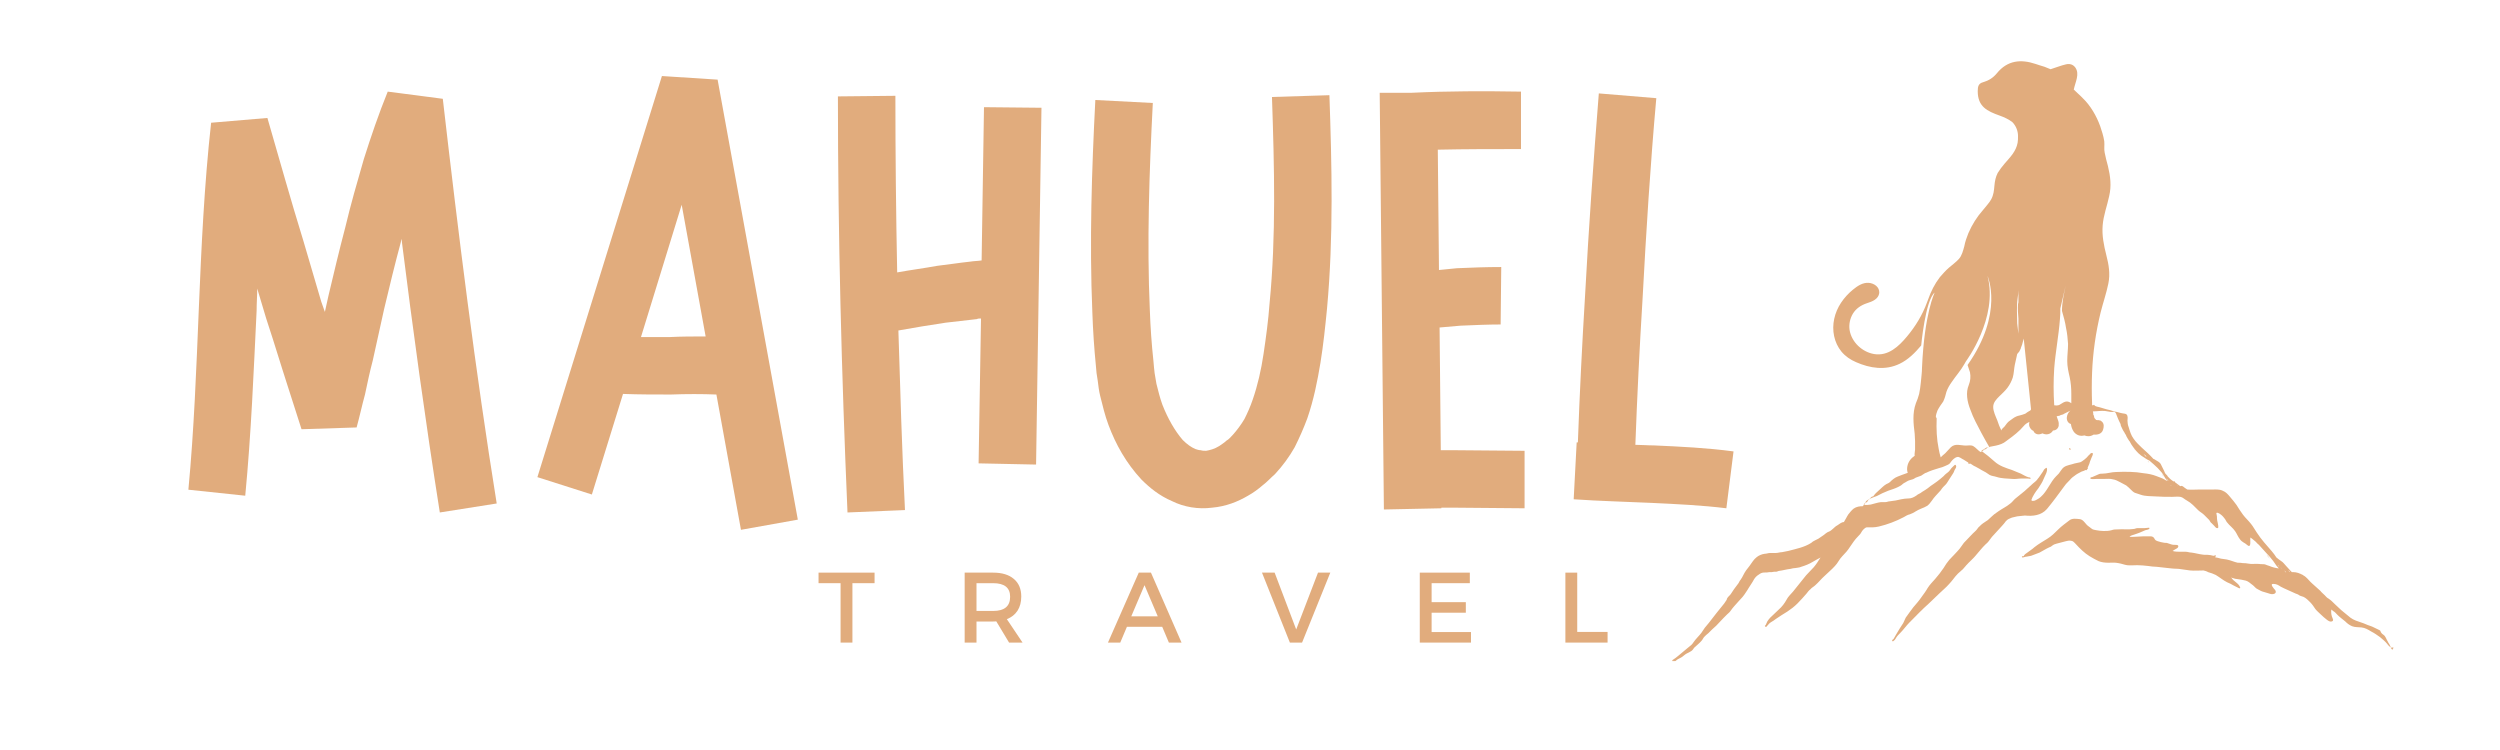
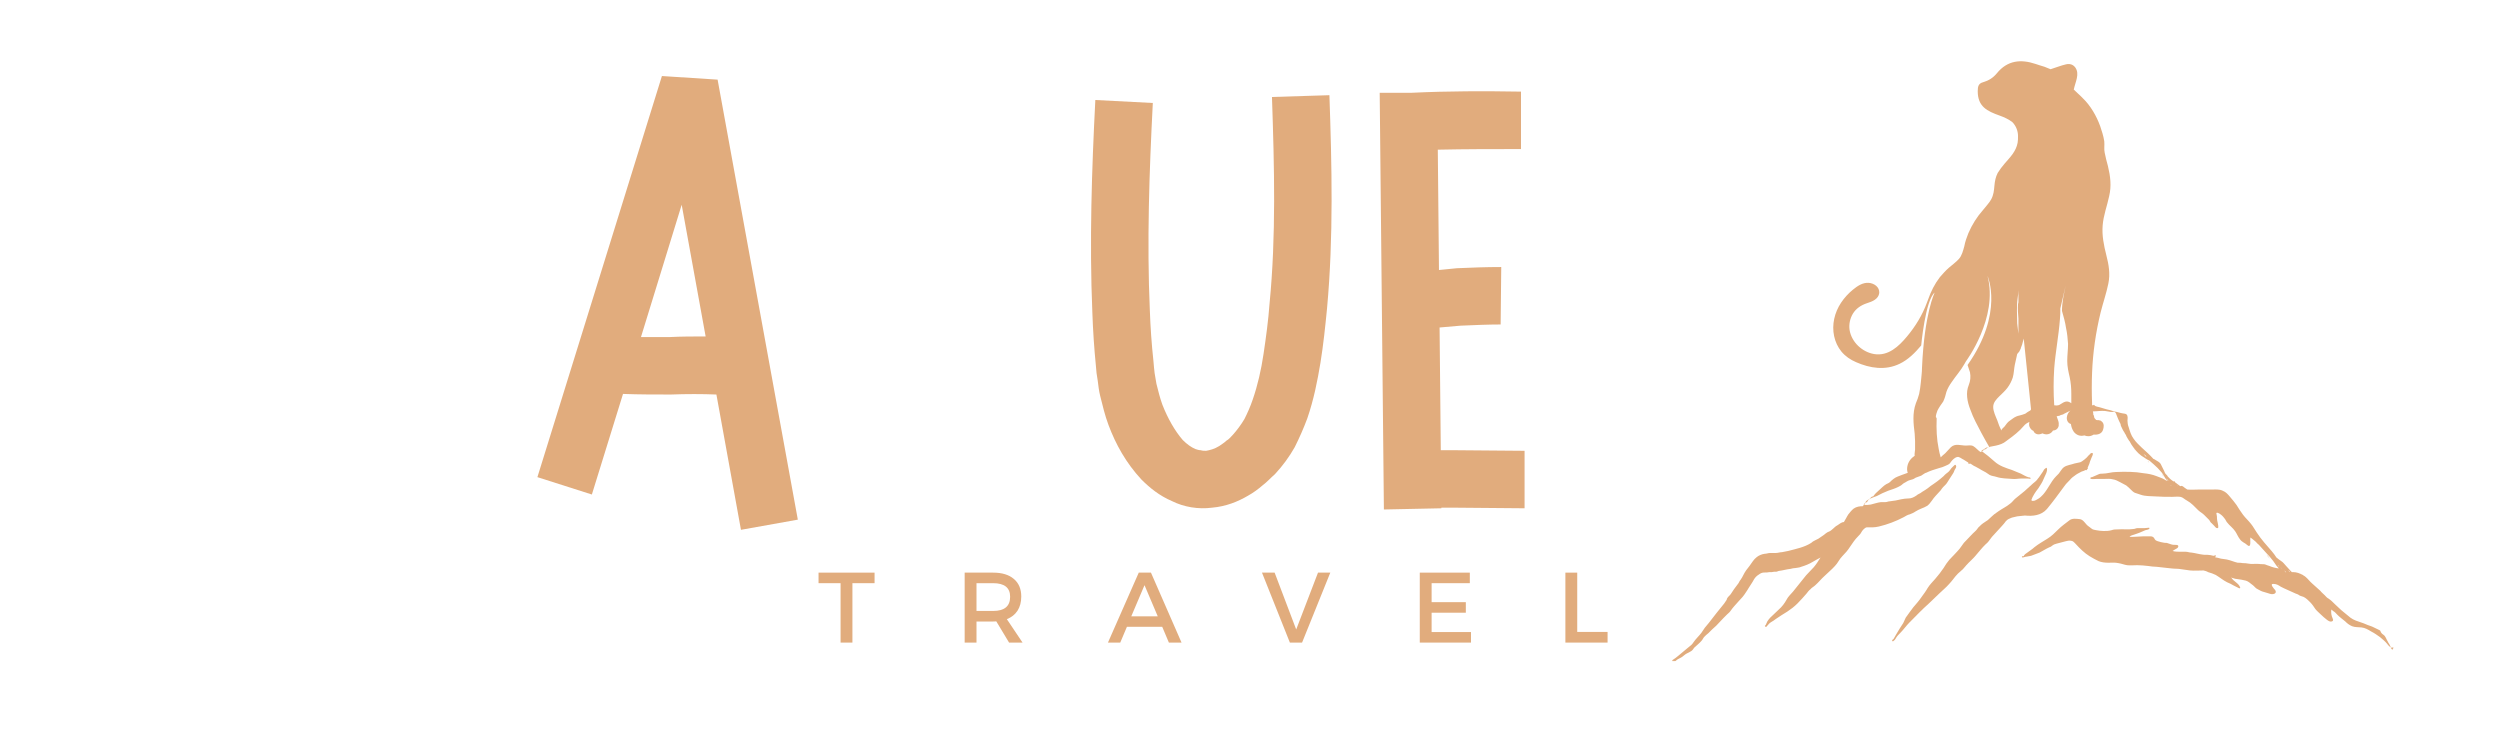
<svg xmlns="http://www.w3.org/2000/svg" width="500" zoomAndPan="magnify" viewBox="180 140 10 100" height="150" preserveAspectRatio="xMidYMid meet" version="1.0">
  <defs>
    <g />
    <clipPath id="3385108a85">
      <path d="M 241.215 148 L 337.492 148 L 337.492 228.332 L 241.215 228.332 Z M 241.215 148 " clip-rule="nonzero" />
    </clipPath>
  </defs>
  <g fill="#e1ac7d" fill-opacity="1">
    <g transform="translate(40.178, 208.169)">
      <g>
-         <path d="M 44.383 -1.039 C 41.508 -18.918 39.273 -36.957 37.195 -54.996 L 29.852 -55.953 C 28.656 -53 27.617 -49.969 26.66 -46.934 C 25.781 -43.902 24.906 -40.867 24.188 -37.836 C 23.387 -34.801 22.668 -31.77 21.949 -28.734 L 21.473 -26.582 L 20.992 -27.938 L 18.598 -36.078 C 16.922 -41.508 15.406 -46.934 13.809 -52.441 L 6.305 -51.805 C 4.469 -35.203 4.789 -18.84 3.273 -2.875 L 10.855 -2.074 C 11.652 -10.375 11.973 -18.598 12.371 -26.742 C 12.371 -27.777 12.453 -28.734 12.453 -29.695 L 13.648 -25.703 L 14.527 -22.988 L 15.805 -18.918 L 16.441 -16.922 L 17.082 -14.926 L 18.359 -10.938 L 25.703 -11.176 C 26.102 -12.613 26.422 -14.129 26.82 -15.566 C 27.141 -17.082 27.457 -18.598 27.859 -20.113 L 29.375 -26.98 C 30.094 -30.012 30.812 -32.965 31.609 -35.918 C 31.609 -36.078 31.688 -36.238 31.688 -36.32 C 33.207 -24.188 34.883 -11.973 36.797 0.16 Z M 44.383 -1.039 " />
-       </g>
+         </g>
    </g>
  </g>
  <g fill="#e1ac7d" fill-opacity="1">
    <g transform="translate(87.991, 208.169)">
      <g>
        <path d="M 36.719 1.117 L 26.023 -57.551 L 18.598 -58.031 L 1.996 -4.551 L 9.258 -2.234 L 13.41 -15.645 C 15.566 -15.566 17.719 -15.566 19.797 -15.566 C 21.871 -15.645 23.945 -15.645 25.863 -15.566 L 29.137 2.473 Z M 19.637 -23.227 C 18.359 -23.227 17.082 -23.227 15.805 -23.227 L 21.234 -40.867 L 24.426 -23.309 C 22.828 -23.309 21.234 -23.309 19.637 -23.227 Z M 19.637 -23.227 " />
      </g>
    </g>
  </g>
  <g fill="#e1ac7d" fill-opacity="1">
    <g transform="translate(126.864, 208.169)">
      <g>
-         <path d="M 22.668 -53.879 L 22.352 -33.445 C 21.871 -33.367 21.312 -33.367 20.832 -33.285 C 19.316 -33.125 17.879 -32.887 16.441 -32.727 C 14.688 -32.406 12.852 -32.168 11.094 -31.848 C 10.938 -39.672 10.855 -47.574 10.855 -55.395 L 3.191 -55.316 C 3.191 -36.879 3.672 -18.359 4.469 0.16 L 12.133 -0.16 C 11.734 -8.141 11.496 -16.125 11.254 -24.105 C 13.41 -24.504 15.484 -24.824 17.562 -25.145 C 18.996 -25.305 20.355 -25.465 21.711 -25.621 C 21.871 -25.703 22.031 -25.703 22.27 -25.703 L 21.949 -6.387 L 29.613 -6.227 L 30.332 -53.801 Z M 22.668 -53.879 " />
-       </g>
+         </g>
    </g>
  </g>
  <g fill="#e1ac7d" fill-opacity="1">
    <g transform="translate(160.628, 208.169)">
      <g>
        <path d="M 34.961 -55.477 L 27.301 -55.238 C 27.617 -45.898 27.859 -36.719 26.98 -27.699 C 26.82 -25.465 26.5 -23.148 26.18 -20.992 C 25.863 -18.84 25.383 -16.762 24.746 -14.926 C 24.426 -13.969 24.027 -13.09 23.629 -12.293 C 23.148 -11.496 22.668 -10.855 22.109 -10.219 C 21.793 -9.898 21.551 -9.578 21.234 -9.418 C 20.914 -9.102 20.594 -8.941 20.273 -8.699 C 19.637 -8.301 18.996 -8.141 18.52 -8.062 C 18.277 -8.062 18.039 -8.062 17.801 -8.141 C 17.562 -8.141 17.32 -8.223 17.082 -8.301 C 16.523 -8.539 15.965 -8.941 15.406 -9.5 C 14.367 -10.695 13.41 -12.371 12.691 -14.207 C 12.371 -15.086 12.133 -16.043 11.895 -17.004 C 11.812 -17.48 11.734 -17.961 11.652 -18.438 L 11.574 -19.156 L 11.496 -20.035 C 11.254 -22.27 11.094 -24.586 11.016 -26.82 C 10.617 -35.918 10.938 -45.18 11.414 -54.438 L 3.75 -54.836 C 3.273 -45.5 2.953 -36 3.352 -26.5 C 3.434 -24.105 3.594 -21.711 3.832 -19.316 L 3.91 -18.438 L 4.07 -17.402 C 4.152 -16.762 4.23 -16.043 4.391 -15.406 C 4.711 -14.129 5.027 -12.77 5.508 -11.496 C 6.465 -8.941 7.824 -6.465 9.898 -4.23 C 11.016 -3.113 12.293 -2.074 13.969 -1.355 C 15.566 -0.559 17.48 -0.238 19.316 -0.48 C 21.152 -0.637 22.75 -1.277 24.105 -2.074 C 24.824 -2.473 25.465 -2.953 26.023 -3.434 C 26.66 -3.91 27.141 -4.469 27.699 -4.949 C 28.734 -6.066 29.613 -7.266 30.332 -8.539 C 30.973 -9.816 31.531 -11.094 32.008 -12.371 C 32.887 -14.926 33.367 -17.402 33.766 -19.797 C 34.164 -22.27 34.402 -24.586 34.645 -27.059 C 35.52 -36.637 35.281 -46.137 34.961 -55.477 Z M 34.961 -55.477 " />
      </g>
    </g>
  </g>
  <g fill="#e1ac7d" fill-opacity="1">
    <g transform="translate(199.102, 208.169)">
      <g>
-         <path d="M 13.25 -8.141 C 12.613 -8.141 11.973 -8.141 11.336 -8.141 L 11.176 -24.504 C 12.055 -24.586 13.012 -24.664 13.969 -24.746 C 15.805 -24.824 17.641 -24.906 19.316 -24.906 L 19.398 -32.566 C 17.32 -32.566 15.406 -32.488 13.488 -32.406 C 12.691 -32.328 11.895 -32.246 11.094 -32.168 L 10.938 -48.211 C 14.605 -48.293 18.277 -48.293 22.031 -48.293 L 22.031 -55.953 C 17.16 -56.035 12.371 -56.035 7.422 -55.797 L 3.191 -55.797 L 3.75 -0.238 L 11.414 -0.398 L 11.414 -0.48 C 11.973 -0.48 12.613 -0.48 13.172 -0.48 L 22.508 -0.398 L 22.508 -8.062 Z M 13.25 -8.141 " />
+         <path d="M 13.25 -8.141 C 12.613 -8.141 11.973 -8.141 11.336 -8.141 L 11.176 -24.504 C 12.055 -24.586 13.012 -24.664 13.969 -24.746 C 15.805 -24.824 17.641 -24.906 19.316 -24.906 L 19.398 -32.566 C 17.32 -32.566 15.406 -32.488 13.488 -32.406 C 12.691 -32.328 11.895 -32.246 11.094 -32.168 L 10.938 -48.211 C 14.605 -48.293 18.277 -48.293 22.031 -48.293 L 22.031 -55.953 C 17.16 -56.035 12.371 -56.035 7.422 -55.797 L 3.191 -55.797 L 3.75 -0.238 L 11.414 -0.398 L 11.414 -0.48 C 11.973 -0.48 12.613 -0.48 13.172 -0.48 L 22.508 -0.398 L 22.508 -8.062 Z " />
      </g>
    </g>
  </g>
  <g fill="#e1ac7d" fill-opacity="1">
    <g transform="translate(224.885, 208.169)">
      <g>
-         <path d="M 13.969 -8.781 C 13.09 -8.781 12.293 -8.859 11.496 -8.859 C 11.734 -15.324 12.055 -21.793 12.453 -28.258 C 12.93 -37.195 13.488 -46.137 14.289 -55.078 L 6.625 -55.715 C 5.906 -46.695 5.27 -37.676 4.789 -28.734 C 4.391 -22.191 4.07 -15.727 3.832 -9.18 C 3.75 -9.18 3.75 -9.18 3.672 -9.18 L 3.273 -1.598 C 6.785 -1.355 10.219 -1.277 13.648 -1.117 C 17.004 -0.957 20.434 -0.797 23.629 -0.398 L 24.586 -7.98 C 20.992 -8.461 17.48 -8.621 13.969 -8.781 Z M 13.969 -8.781 " />
-       </g>
+         </g>
    </g>
  </g>
  <g fill="#e1ac7d" fill-opacity="1">
    <g transform="translate(127.348, 225.679)">
      <g>
        <path d="M 7.594 -7.922 L 4.641 -7.922 L 4.641 0 L 3.062 0 L 3.062 -7.922 L 0.125 -7.922 L 0.125 -9.328 L 7.594 -9.328 Z M 7.594 -7.922 " />
      </g>
    </g>
  </g>
  <g fill="#e1ac7d" fill-opacity="1">
    <g transform="translate(145.736, 225.679)">
      <g>
        <path d="M 7.141 0 L 5.438 -2.828 C 5.344 -2.816 5.203 -2.812 5.016 -2.812 L 2.797 -2.812 L 2.797 0 L 1.219 0 L 1.219 -9.328 L 5.016 -9.328 C 6.203 -9.328 7.125 -9.047 7.781 -8.484 C 8.438 -7.93 8.766 -7.148 8.766 -6.141 C 8.766 -5.398 8.598 -4.77 8.266 -4.25 C 7.93 -3.738 7.457 -3.363 6.844 -3.125 L 8.938 0 Z M 2.797 -4.219 L 5.016 -4.219 C 6.523 -4.219 7.281 -4.848 7.281 -6.109 C 7.281 -7.316 6.523 -7.922 5.016 -7.922 L 2.797 -7.922 Z M 2.797 -4.219 " />
      </g>
    </g>
  </g>
  <g fill="#e1ac7d" fill-opacity="1">
    <g transform="translate(166.044, 225.679)">
      <g>
        <path d="M 7.25 -2.109 L 2.547 -2.109 L 1.656 0 L 0.016 0 L 4.125 -9.328 L 5.75 -9.328 L 9.828 0 L 8.141 0 Z M 6.656 -3.5 L 4.891 -7.656 L 3.125 -3.5 Z M 6.656 -3.5 " />
      </g>
    </g>
  </g>
  <g fill="#e1ac7d" fill-opacity="1">
    <g transform="translate(186.551, 225.679)">
      <g>
        <path d="M 5.391 0 L 3.766 0 L 0.047 -9.328 L 1.734 -9.328 L 4.609 -1.75 L 7.516 -9.328 L 9.156 -9.328 Z M 5.391 0 " />
      </g>
    </g>
  </g>
  <g fill="#e1ac7d" fill-opacity="1">
    <g transform="translate(206.418, 225.679)">
      <g>
        <path d="M 7.891 -7.922 L 2.797 -7.922 L 2.797 -5.391 L 7.359 -5.391 L 7.359 -3.984 L 2.797 -3.984 L 2.797 -1.406 L 8.047 -1.406 L 8.047 0 L 1.219 0 L 1.219 -9.328 L 7.891 -9.328 Z M 7.891 -7.922 " />
      </g>
    </g>
  </g>
  <g fill="#e1ac7d" fill-opacity="1">
    <g transform="translate(225.833, 225.679)">
      <g>
        <path d="M 2.797 -1.422 L 6.844 -1.422 L 6.844 0 L 1.219 0 L 1.219 -9.328 L 2.797 -9.328 Z M 2.797 -1.422 " />
      </g>
    </g>
  </g>
  <path fill="#e1ac7d" d="M 291.254 207.871 C 292.066 206.895 292.773 205.918 293.531 204.887 C 293.75 204.562 294.02 204.293 294.293 204.02 C 294.508 203.75 294.781 203.531 295.105 203.316 C 295.324 203.152 295.594 203.043 295.867 202.883 C 295.973 202.828 296.082 202.828 296.191 202.773 C 296.246 202.719 296.355 202.719 296.406 202.664 C 296.461 202.719 296.516 202.719 296.57 202.664 C 296.57 202.609 296.625 202.609 296.625 202.555 C 296.734 202.555 296.734 202.445 296.68 202.395 C 296.734 202.285 296.734 202.23 296.789 202.121 C 296.895 201.906 296.949 201.742 297.004 201.523 C 297.059 201.363 297.168 201.145 297.223 200.98 C 297.277 200.82 297.383 200.711 297.383 200.492 C 297.383 200.441 297.332 200.387 297.277 200.387 C 297.168 200.387 297.004 200.492 296.949 200.602 C 296.734 200.766 296.625 200.98 296.406 201.145 C 296.191 201.309 295.973 201.523 295.703 201.633 C 295.43 201.688 295.215 201.742 294.941 201.797 C 294.508 201.957 293.914 202.012 293.531 202.285 C 293.371 202.395 293.207 202.609 293.098 202.773 C 292.992 202.883 292.938 203.043 292.828 203.152 C 292.719 203.262 292.609 203.371 292.504 203.477 C 291.688 204.293 291.309 205.484 290.441 206.246 C 290.277 206.406 290.008 206.57 289.789 206.68 C 289.68 206.734 289.574 206.785 289.41 206.785 C 289.41 206.785 289.355 206.785 289.301 206.785 C 289.137 206.734 289.191 206.625 289.246 206.516 C 289.301 206.297 289.465 206.082 289.574 205.863 C 289.734 205.594 289.898 205.375 290.113 205.105 C 290.387 204.672 290.656 204.293 290.82 203.855 C 290.984 203.422 291.363 202.883 291.254 202.445 C 291.254 202.395 291.199 202.34 291.145 202.395 C 291.039 202.445 290.984 202.5 290.875 202.609 C 290.766 202.828 290.656 202.988 290.496 203.207 C 290.332 203.422 290.223 203.641 290.062 203.805 C 289.898 204.074 289.68 204.238 289.41 204.453 C 289.031 204.781 288.648 205.16 288.27 205.484 C 287.891 205.809 287.512 206.082 287.133 206.406 C 286.914 206.57 286.75 206.785 286.59 206.949 C 286.371 207.168 286.102 207.328 285.883 207.492 C 285.449 207.762 284.961 208.035 284.527 208.359 C 284.094 208.633 283.77 209.012 283.387 209.336 C 283.172 209.5 282.953 209.609 282.738 209.77 C 282.574 209.879 282.41 210.043 282.25 210.203 C 282.086 210.312 282.031 210.477 281.922 210.586 C 281.762 210.801 281.598 210.91 281.383 211.125 C 281 211.562 280.566 211.941 280.188 212.375 C 280.023 212.59 279.918 212.754 279.754 212.973 C 279.59 213.242 279.375 213.406 279.211 213.621 C 278.887 213.949 278.559 214.328 278.234 214.652 C 277.965 214.977 277.691 215.359 277.477 215.738 C 277.148 216.227 276.77 216.715 276.391 217.148 C 276.012 217.582 275.629 217.961 275.359 218.395 C 275.25 218.559 275.141 218.777 274.98 218.992 C 274.816 219.211 274.707 219.371 274.547 219.59 C 274.219 220.078 273.84 220.512 273.461 220.945 C 273.297 221.164 273.137 221.379 272.973 221.598 C 272.809 221.867 272.594 222.086 272.43 222.355 C 272.32 222.574 272.215 222.844 272.105 223.062 C 271.941 223.332 271.777 223.551 271.617 223.82 C 271.453 224.094 271.289 224.363 271.129 224.633 C 271.074 224.742 270.965 224.906 270.91 225.016 C 270.855 225.121 270.801 225.23 270.695 225.285 C 270.641 225.285 270.641 225.34 270.641 225.34 C 270.586 225.395 270.641 225.559 270.75 225.504 C 270.91 225.395 271.02 225.285 271.129 225.07 C 271.289 224.797 271.508 224.582 271.727 224.363 C 272.16 223.93 272.484 223.441 272.918 223.008 C 273.785 222.141 274.602 221.27 275.523 220.457 C 275.957 220.023 276.445 219.59 276.879 219.156 C 277.312 218.723 277.801 218.344 278.18 217.906 C 278.613 217.473 278.941 216.93 279.375 216.496 C 279.535 216.336 279.754 216.172 279.918 216.008 C 280.133 215.848 280.297 215.574 280.512 215.359 C 280.945 214.871 281.434 214.488 281.816 214 C 282.195 213.566 282.574 213.078 283.008 212.645 C 283.172 212.484 283.336 212.375 283.496 212.156 C 283.715 211.887 283.875 211.613 284.094 211.398 C 284.473 210.965 284.906 210.531 285.285 210.098 C 285.449 209.934 285.613 209.715 285.773 209.5 C 285.992 209.227 286.316 209.121 286.59 209.012 C 286.805 208.957 287.078 208.902 287.293 208.848 C 287.621 208.793 287.945 208.793 288.324 208.738 C 289.355 208.848 290.496 208.738 291.254 207.871 Z M 291.254 207.871 " fill-opacity="1" fill-rule="nonzero" />
  <g clip-path="url(#3385108a85)">
    <path fill="#e1ac7d" d="M 337.258 226.586 C 337.094 226.426 337.094 226.207 336.984 226.047 C 336.934 225.883 336.77 225.719 336.715 225.559 C 336.496 225.23 336.445 224.852 336.117 224.633 C 335.957 224.527 335.902 224.473 335.793 224.309 C 335.738 224.254 335.738 224.199 335.738 224.145 C 335.684 224.039 335.52 223.984 335.414 223.93 C 335.031 223.766 334.707 223.551 334.328 223.441 C 333.949 223.332 333.57 223.117 333.188 223.008 C 332.699 222.844 332.156 222.684 331.723 222.355 C 331.398 222.086 331.129 221.867 330.801 221.598 C 330.367 221.27 330.043 220.891 329.664 220.566 C 329.391 220.293 329.121 220.023 328.793 219.805 C 328.578 219.699 328.469 219.535 328.305 219.371 C 328.09 219.156 327.871 218.992 327.711 218.777 C 327.328 218.449 327.004 218.125 326.625 217.801 C 326.301 217.527 326.082 217.203 325.758 216.93 C 325.648 216.824 325.539 216.77 325.43 216.715 C 325.43 216.715 325.43 216.66 325.375 216.66 C 324.941 216.441 324.562 216.281 324.074 216.281 C 324.02 216.281 323.965 216.281 323.914 216.281 C 323.859 216.227 323.805 216.172 323.75 216.117 C 323.531 215.902 323.371 215.684 323.152 215.465 C 322.938 215.25 322.773 214.977 322.5 214.816 C 322.285 214.652 322.012 214.488 321.852 214.328 C 321.688 214.055 321.473 213.785 321.254 213.516 C 320.547 212.699 319.844 211.941 319.246 211.02 C 318.977 210.637 318.758 210.203 318.488 209.879 C 318.16 209.445 317.727 209.066 317.402 208.633 C 317.078 208.199 316.805 207.762 316.535 207.328 C 316.262 206.949 315.992 206.625 315.668 206.246 C 315.395 205.918 315.125 205.594 314.691 205.43 C 314.254 205.215 313.766 205.27 313.332 205.27 L 311.598 205.27 C 311.055 205.27 310.512 205.32 309.969 205.27 C 309.863 205.215 309.754 205.105 309.645 205.051 C 309.48 204.941 309.375 204.781 309.156 204.781 C 309.102 204.781 309.102 204.832 309.047 204.832 C 308.832 204.672 308.613 204.508 308.398 204.344 C 308.398 204.344 308.344 204.344 308.344 204.293 C 308.344 204.238 308.344 204.184 308.234 204.184 C 308.18 204.184 308.18 204.184 308.125 204.184 C 307.965 204.074 307.801 203.965 307.691 203.855 C 307.691 203.855 307.637 203.805 307.637 203.805 C 307.527 203.695 307.477 203.641 307.367 203.531 C 307.312 203.371 307.148 203.262 307.039 203.152 C 307.039 203.152 307.039 203.152 307.039 203.098 C 307.039 203.098 306.988 203.043 306.988 203.043 C 306.934 202.934 306.934 202.883 306.879 202.773 C 306.77 202.5 306.605 202.285 306.5 202.012 C 306.336 201.578 305.902 201.469 305.523 201.199 C 305.523 201.199 305.523 201.199 305.469 201.199 C 304.98 200.656 304.438 200.168 303.895 199.68 C 303.516 199.301 303.137 198.977 302.809 198.488 C 302.484 198.055 302.32 197.512 302.16 196.969 C 302.051 196.695 301.996 196.371 301.996 196.102 C 301.996 195.883 302.051 195.719 301.996 195.504 C 301.941 195.07 301.453 195.176 301.129 195.07 C 300.801 194.961 300.477 194.906 300.207 194.852 C 299.879 194.742 299.555 194.637 299.23 194.582 C 298.902 194.473 298.633 194.418 298.309 194.309 C 298.145 194.254 297.656 194.199 297.602 194.039 C 297.547 193.93 297.438 193.984 297.438 194.039 L 297.277 194.039 C 297.277 193.93 297.277 193.875 297.277 193.766 C 297.223 192.41 297.223 191.055 297.277 189.699 C 297.383 186.984 297.766 184.328 298.414 181.668 C 298.742 180.367 299.176 179.121 299.445 177.816 C 299.719 176.516 299.5 175.27 299.176 174.02 C 298.848 172.719 298.578 171.418 298.688 170.059 C 298.793 168.703 299.281 167.457 299.555 166.156 C 299.879 164.797 299.719 163.496 299.391 162.141 C 299.23 161.543 299.066 160.945 298.957 160.352 C 298.848 159.863 298.957 159.375 298.902 158.832 C 298.793 158.125 298.578 157.473 298.359 156.824 C 297.871 155.469 297.059 154.059 296.027 153.082 C 295.973 153.027 295.867 152.918 295.812 152.863 C 295.484 152.539 295.16 152.266 294.836 151.941 C 295.051 150.91 295.648 149.879 295.051 149.012 C 294.727 148.578 294.293 148.469 293.805 148.578 C 293.098 148.742 292.449 149.012 291.742 149.23 C 291.473 149.121 291.199 149.012 290.93 148.902 C 290.496 148.793 290.113 148.633 289.734 148.523 C 287.781 147.871 285.992 148.035 284.582 149.77 C 284.094 150.367 283.496 150.746 282.738 150.965 C 282.141 151.129 282.031 151.508 282.031 152.16 C 282.031 154.219 283.281 154.816 284.961 155.414 C 285.559 155.629 286.156 155.902 286.645 156.281 C 287.133 156.77 287.402 157.473 287.402 158.125 C 287.402 158.449 287.402 158.777 287.348 159.047 C 287.133 160.188 286.371 160.945 285.613 161.816 C 285.285 162.195 284.961 162.629 284.691 163.062 C 284.418 163.605 284.309 164.148 284.258 164.742 C 284.203 165.395 284.148 165.992 283.82 166.59 C 283.551 167.078 283.117 167.512 282.738 168 C 281.922 168.922 281.273 169.953 280.785 171.09 C 280.566 171.633 280.352 172.23 280.242 172.828 C 280.078 173.422 279.918 174.074 279.535 174.508 C 279.156 174.941 278.613 175.324 278.18 175.703 C 277.746 176.082 277.367 176.516 276.988 176.949 C 276.281 177.871 275.793 178.848 275.414 179.934 C 275.359 180.098 275.305 180.203 275.25 180.367 C 274.652 181.996 273.73 183.516 272.594 184.871 C 271.508 186.172 270.098 187.527 268.199 187.203 C 266.625 186.934 265.215 185.629 264.945 184.004 C 264.836 183.242 264.996 182.484 265.379 181.832 C 265.812 181.129 266.461 180.691 267.277 180.422 C 267.98 180.203 268.797 179.879 268.902 179.066 C 268.957 178.25 268.199 177.766 267.492 177.711 C 266.68 177.656 265.973 178.145 265.379 178.633 C 264.781 179.121 264.238 179.715 263.805 180.367 C 262.938 181.668 262.555 183.297 262.883 184.816 C 263.043 185.574 263.371 186.281 263.859 186.879 C 264.402 187.527 265.051 187.961 265.812 188.289 C 267.656 189.102 269.719 189.426 271.617 188.504 C 272.754 187.961 273.676 187.039 274.492 186.062 C 274.492 186.062 275.035 180.098 276.281 179.012 C 276.281 179.066 274.926 181.723 274.602 188.992 C 274.602 189.699 274.492 190.348 274.438 191.055 C 274.383 191.543 274.328 192.031 274.219 192.52 C 274.113 192.953 273.949 193.387 273.785 193.766 C 273.297 195.125 273.461 196.48 273.625 197.836 C 273.625 198.16 273.676 198.488 273.676 198.812 C 273.676 199.191 273.676 199.57 273.676 199.953 C 273.676 200.168 273.57 200.492 273.625 200.766 C 273.137 201.09 272.754 201.578 272.648 202.176 C 272.594 202.445 272.594 202.773 272.699 203.043 C 272.43 203.152 272.215 203.207 271.941 203.316 C 271.562 203.477 271.129 203.586 270.801 203.855 C 270.641 203.965 270.477 204.129 270.367 204.238 C 270.207 204.398 270.043 204.453 269.824 204.562 C 269.445 204.781 269.121 205.16 268.797 205.43 C 268.633 205.594 268.414 205.758 268.254 205.973 C 268.199 206.027 268.145 206.137 268.09 206.191 C 267.926 206.191 267.871 206.246 267.766 206.352 C 267.656 206.516 267.492 206.57 267.332 206.68 C 267.168 206.785 267.059 206.949 266.949 207.113 C 266.898 207.223 266.789 207.328 266.734 207.492 C 266.301 207.492 265.867 207.547 265.484 207.816 C 265.215 208.035 264.996 208.305 264.781 208.578 C 264.562 208.902 264.402 209.281 264.184 209.609 C 263.859 209.609 263.586 209.879 263.316 210.043 C 262.883 210.258 262.609 210.746 262.121 210.91 C 261.961 210.965 261.852 211.074 261.688 211.18 C 261.527 211.344 261.309 211.453 261.094 211.613 C 260.875 211.777 260.711 211.887 260.441 211.996 C 260.223 212.102 260.008 212.211 259.844 212.375 C 258.922 212.973 257.781 213.188 256.754 213.461 C 256.48 213.516 256.211 213.566 255.938 213.621 C 255.668 213.621 255.395 213.73 255.125 213.73 C 254.852 213.73 254.582 213.73 254.363 213.73 C 254.094 213.73 253.875 213.84 253.605 213.84 C 253.227 213.895 252.848 214.055 252.574 214.273 C 252.141 214.598 251.926 215.031 251.598 215.465 C 251.273 215.848 251 216.227 250.785 216.66 C 250.676 216.879 250.566 217.094 250.406 217.312 C 250.242 217.473 250.188 217.746 250.023 217.906 C 249.863 218.125 249.699 218.344 249.535 218.559 C 249.375 218.777 249.266 218.992 249.102 219.211 C 248.996 219.371 248.777 219.535 248.668 219.699 C 248.613 219.805 248.559 219.859 248.559 219.969 C 248.453 220.133 248.344 220.293 248.234 220.457 C 247.531 221.324 246.824 222.195 246.172 223.062 C 246.012 223.277 245.793 223.496 245.633 223.711 C 245.469 223.93 245.359 224.145 245.195 224.363 C 244.871 224.797 244.438 225.176 244.113 225.664 C 243.949 225.938 243.73 226.098 243.516 226.262 C 243.297 226.426 243.082 226.641 242.863 226.805 C 242.375 227.184 241.887 227.672 241.344 228 C 241.238 228.051 241.344 228.215 241.453 228.16 C 241.453 228.16 241.508 228.105 241.508 228.105 C 241.727 228.27 241.832 228 242.051 227.891 C 242.215 227.781 242.43 227.727 242.648 227.562 C 242.863 227.402 243.027 227.238 243.242 227.129 C 243.461 227.023 243.68 226.914 243.84 226.805 C 244.004 226.695 244.113 226.535 244.219 226.371 C 244.547 226.047 244.926 225.773 245.195 225.449 C 245.359 225.285 245.414 225.07 245.578 224.906 C 245.738 224.742 245.902 224.582 246.121 224.418 C 246.281 224.254 246.445 224.094 246.609 223.93 C 246.77 223.766 246.988 223.605 247.148 223.441 C 247.477 223.117 247.801 222.734 248.125 222.41 C 248.289 222.246 248.453 222.086 248.613 221.922 C 248.777 221.758 248.887 221.707 249.047 221.488 C 249.375 221 249.754 220.621 250.133 220.188 C 250.512 219.805 250.84 219.426 251.109 218.992 C 251.383 218.613 251.598 218.18 251.871 217.801 C 251.977 217.637 252.086 217.473 252.195 217.258 C 252.359 216.984 252.574 216.77 252.848 216.605 C 253.062 216.441 253.281 216.336 253.551 216.336 C 253.824 216.336 254.039 216.336 254.258 216.281 C 254.363 216.281 254.473 216.281 254.582 216.281 C 254.691 216.281 254.801 216.227 254.906 216.227 C 255.016 216.227 255.07 216.227 255.18 216.227 C 255.289 216.227 255.449 216.117 255.559 216.117 C 256.047 216.062 256.535 215.902 257.078 215.848 C 257.293 215.793 257.512 215.738 257.727 215.738 C 258 215.684 258.27 215.684 258.488 215.574 C 259.031 215.414 259.574 215.195 260.008 214.926 C 260.387 214.707 260.766 214.488 261.094 214.328 C 261.094 214.328 261.039 214.383 261.039 214.383 C 260.766 214.816 260.496 215.25 260.168 215.629 C 259.844 216.008 259.465 216.336 259.141 216.715 C 258.543 217.418 258 218.18 257.402 218.883 C 257.078 219.266 256.754 219.535 256.535 219.969 C 256.266 220.457 255.938 220.891 255.504 221.27 C 255.125 221.652 254.746 221.977 254.363 222.355 C 254.203 222.52 254.094 222.684 253.984 222.844 C 253.93 222.898 253.77 223.387 253.715 223.387 C 253.605 223.387 253.66 223.551 253.715 223.551 C 253.77 223.605 253.824 223.605 253.875 223.551 C 253.93 223.441 254.094 223.332 254.148 223.223 C 254.258 223.117 254.363 223.008 254.473 222.953 C 254.691 222.844 254.906 222.684 255.125 222.52 C 255.613 222.195 256.102 221.867 256.645 221.543 C 257.133 221.219 257.566 220.891 258 220.457 C 258.434 220.023 258.812 219.59 259.191 219.156 C 259.355 218.938 259.52 218.723 259.734 218.559 C 259.898 218.344 260.168 218.234 260.387 218.016 C 260.82 217.637 261.199 217.148 261.633 216.77 C 262.07 216.336 262.555 215.953 262.992 215.465 C 263.371 215.086 263.586 214.543 263.969 214.164 C 264.348 213.785 264.727 213.352 264.996 212.918 C 265.324 212.43 265.648 211.941 266.082 211.508 C 266.246 211.344 266.41 211.18 266.516 210.965 C 266.625 210.746 266.949 210.367 267.223 210.312 C 267.332 210.312 267.492 210.312 267.602 210.312 C 267.766 210.312 267.926 210.312 268.035 210.312 C 268.309 210.312 268.578 210.258 268.848 210.203 C 269.988 209.934 271.129 209.5 272.16 208.957 C 272.43 208.793 272.699 208.633 272.973 208.578 C 273.242 208.469 273.516 208.359 273.73 208.199 C 274.004 208.035 274.219 207.926 274.492 207.816 C 274.762 207.711 275.035 207.602 275.305 207.438 C 275.793 207.059 276.012 206.516 276.445 206.082 C 276.66 205.863 276.879 205.594 277.094 205.375 C 277.203 205.215 277.312 205.051 277.422 204.941 C 277.531 204.832 277.637 204.727 277.746 204.617 C 277.965 204.398 278.07 204.129 278.234 203.91 C 278.398 203.641 278.559 203.422 278.723 203.152 C 278.887 202.934 278.887 202.719 279.047 202.5 C 279.156 202.34 279.211 202.176 279.102 202.012 C 279.047 201.957 278.992 201.957 278.941 202.012 C 278.723 202.23 278.504 202.395 278.344 202.664 C 278.18 202.934 277.855 203.098 277.637 203.316 C 277.477 203.531 277.203 203.695 277.043 203.855 C 276.77 204.074 276.5 204.293 276.172 204.508 C 275.902 204.672 275.629 204.887 275.359 205.105 C 275.141 205.27 274.871 205.43 274.602 205.594 C 274.383 205.809 274.059 205.863 273.84 206.082 C 273.516 206.297 273.188 206.461 272.809 206.461 C 272.754 206.461 272.754 206.461 272.754 206.461 C 272.43 206.461 272.16 206.516 271.832 206.57 C 271.562 206.625 271.344 206.68 271.074 206.734 C 270.801 206.785 270.586 206.785 270.312 206.84 C 270.098 206.84 269.934 206.949 269.719 206.949 C 269.5 206.949 269.285 206.949 269.121 206.949 C 268.688 207.004 268.199 207.168 267.766 207.273 C 267.492 207.328 267.223 207.328 266.898 207.328 C 266.898 207.273 266.949 207.273 266.949 207.223 C 267.004 207.113 267.059 207.059 267.113 206.949 C 267.168 207.004 267.223 207.004 267.277 206.949 C 267.387 206.68 267.547 206.516 267.871 206.406 C 268.09 206.297 268.309 206.246 268.578 206.137 C 269.066 205.863 269.555 205.648 270.098 205.43 C 270.531 205.27 270.965 205.16 271.398 204.941 C 271.617 204.832 271.832 204.727 271.996 204.562 C 272.16 204.398 272.375 204.344 272.594 204.184 C 272.863 204.02 273.027 204.02 273.352 203.91 C 273.57 203.855 273.676 203.695 273.895 203.641 C 274.113 203.586 274.273 203.477 274.492 203.422 C 274.602 203.371 274.707 203.262 274.816 203.207 C 274.926 203.152 275.035 203.043 275.141 203.043 C 275.684 202.773 276.227 202.609 276.77 202.445 C 276.934 202.395 277.148 202.34 277.312 202.285 C 277.582 202.176 277.855 202.066 278.07 201.957 C 278.289 201.852 278.398 201.688 278.504 201.523 C 278.668 201.309 278.992 200.98 279.32 200.93 C 279.59 200.875 279.918 201.199 280.188 201.309 C 280.406 201.418 280.566 201.578 280.785 201.688 C 280.73 201.742 280.785 201.852 280.895 201.852 C 280.945 201.852 281 201.797 281 201.797 C 281.109 201.852 281.219 201.906 281.273 201.957 C 281.434 202.066 281.598 202.176 281.762 202.23 C 281.922 202.34 282.086 202.395 282.25 202.5 C 282.359 202.555 282.41 202.609 282.52 202.664 C 282.738 202.773 282.898 202.883 283.117 202.988 C 283.281 203.098 283.441 203.207 283.605 203.316 C 283.875 203.477 284.203 203.477 284.527 203.586 C 285.18 203.805 285.938 203.805 286.645 203.855 C 287.023 203.91 287.402 203.805 287.836 203.805 C 288.109 203.805 288.379 203.805 288.703 203.805 C 288.703 203.805 288.758 203.855 288.812 203.805 C 288.867 203.805 288.922 203.805 288.977 203.855 C 289.086 203.855 289.137 203.695 289.031 203.695 C 289.031 203.695 288.977 203.695 288.977 203.695 C 288.977 203.641 288.922 203.641 288.867 203.641 C 288.867 203.641 288.812 203.641 288.812 203.641 C 288.434 203.531 288.109 203.316 287.781 203.152 C 287.402 202.988 287.023 202.828 286.59 202.664 C 285.773 202.395 284.906 202.121 284.258 201.523 C 283.715 201.035 283.117 200.547 282.52 200.113 C 282.574 200.059 282.684 200.004 282.738 199.953 C 282.898 199.844 283.062 199.789 283.172 199.68 C 283.387 199.625 283.605 199.625 283.66 199.57 C 283.93 199.516 284.203 199.465 284.473 199.41 C 284.961 199.301 285.449 199.137 285.828 198.812 C 285.883 198.758 285.992 198.703 286.047 198.648 C 286.805 198.105 287.566 197.512 288.16 196.805 C 288.379 196.535 288.648 196.371 288.922 196.262 C 288.867 196.48 288.867 196.695 288.922 196.859 C 289.031 197.129 289.191 197.348 289.465 197.457 C 289.52 197.672 289.734 197.836 289.953 197.891 C 290.168 197.945 290.441 197.891 290.656 197.781 C 291.199 198.055 291.797 197.891 292.066 197.402 C 292.449 197.402 292.773 197.129 292.828 196.75 C 292.828 196.695 292.828 196.695 292.828 196.641 C 292.883 196.316 292.719 195.992 292.609 195.664 C 292.609 195.613 292.555 195.559 292.555 195.504 C 292.664 195.504 292.719 195.449 292.828 195.449 C 292.938 195.449 292.992 195.395 293.098 195.34 C 293.262 195.285 293.426 195.285 293.531 195.176 C 293.75 195.07 293.965 194.961 294.184 194.852 C 294.293 194.797 294.348 194.797 294.402 194.742 C 294.129 194.961 293.965 195.23 293.914 195.613 C 293.859 196.047 294.074 196.426 294.453 196.535 C 294.508 196.914 294.617 197.238 294.836 197.566 C 295.16 198 295.703 198.215 296.246 198.055 C 296.625 198.215 297.059 198.215 297.492 197.945 C 298.035 198 298.578 197.836 298.742 197.293 C 298.848 196.969 298.902 196.535 298.633 196.262 C 298.523 196.152 298.414 196.047 298.254 196.047 C 298.145 195.992 297.98 196.047 297.82 195.992 C 297.656 195.828 297.547 195.719 297.547 195.559 C 297.547 195.449 297.492 195.34 297.438 195.285 C 297.438 195.125 297.438 195.016 297.383 194.852 C 297.926 194.852 298.469 194.742 299.012 194.797 C 299.23 194.852 299.445 194.852 299.664 194.906 C 299.824 194.961 300.043 194.906 300.207 194.906 C 300.477 194.961 300.477 195.23 300.586 195.449 C 300.695 195.719 300.801 195.992 300.91 196.207 C 300.965 196.316 301.02 196.426 301.074 196.535 C 301.074 196.695 301.129 196.805 301.184 196.914 C 301.289 197.129 301.398 197.402 301.562 197.617 C 301.777 198 301.941 198.379 302.211 198.758 C 302.211 198.812 302.266 198.812 302.266 198.812 C 302.43 199.137 302.594 199.41 302.809 199.68 C 303.188 200.223 303.676 200.711 304.273 201.035 C 304.383 201.09 304.492 201.199 304.598 201.254 C 304.707 201.309 304.816 201.363 304.926 201.418 C 305.305 201.742 305.684 202.066 306.012 202.395 C 306.172 202.609 306.391 202.773 306.551 202.988 C 306.715 203.207 306.824 203.367 306.934 203.586 C 307.039 203.805 307.203 203.965 307.367 204.129 C 307.258 204.074 307.094 204.074 306.988 203.965 C 306.66 203.75 306.227 203.641 305.848 203.477 C 305.305 203.262 304.707 203.152 304.164 203.098 C 302.973 202.883 301.723 202.883 300.477 202.934 C 299.879 202.934 299.281 203.152 298.688 203.152 C 298.469 203.152 298.305 203.152 298.09 203.262 C 297.82 203.367 297.492 203.531 297.223 203.641 C 297.168 203.586 297.059 203.641 297.059 203.75 C 297.059 203.75 297.059 203.805 297.059 203.805 C 297.059 203.855 297.113 203.855 297.113 203.855 C 297.383 203.91 297.656 203.855 297.926 203.855 C 298.254 203.855 298.633 203.855 298.957 203.855 C 299.336 203.855 299.664 203.805 300.043 203.91 C 300.422 203.965 300.695 204.129 301.02 204.293 C 301.289 204.453 301.562 204.562 301.832 204.727 C 302.051 204.887 302.266 205.105 302.43 205.27 C 302.594 205.43 302.754 205.594 302.973 205.703 C 303.242 205.809 303.516 205.863 303.785 205.973 C 304.438 206.191 305.086 206.137 305.793 206.191 C 306.5 206.246 307.258 206.246 307.965 206.246 C 308.289 206.246 308.668 206.191 309.047 206.246 C 309.375 206.297 309.59 206.57 309.914 206.734 C 310.512 207.059 310.945 207.547 311.434 208.035 C 311.652 208.25 311.977 208.414 312.195 208.633 C 312.41 208.848 312.684 209.121 312.898 209.336 C 313.008 209.5 313.062 209.66 313.227 209.77 C 313.332 209.879 313.441 209.988 313.551 210.098 C 313.66 210.203 313.766 210.422 313.984 210.422 C 314.039 210.422 314.094 210.367 314.094 210.367 C 314.148 209.934 313.93 209.5 313.93 209.121 C 313.93 208.902 313.93 208.793 313.875 208.578 C 313.715 208.145 314.309 208.469 314.473 208.633 C 314.691 208.793 314.852 209.012 315.016 209.227 C 315.125 209.391 315.18 209.555 315.285 209.66 C 315.613 210.098 316.047 210.367 316.371 210.855 C 316.59 211.18 316.75 211.613 317.023 211.941 C 317.133 212.102 317.293 212.211 317.457 212.32 C 317.566 212.375 317.621 212.43 317.727 212.484 C 317.836 212.539 317.891 212.645 318 212.699 C 318.543 213.133 318.324 211.996 318.379 211.668 C 318.648 211.832 318.867 212.051 319.137 212.266 C 319.246 212.43 319.41 212.539 319.52 212.645 C 319.898 213.027 320.223 213.461 320.602 213.84 C 320.875 214.109 321.09 214.383 321.309 214.652 C 321.309 214.652 321.309 214.707 321.363 214.707 C 321.523 214.926 321.688 215.195 321.852 215.414 C 321.961 215.52 322.066 215.684 322.176 215.793 C 321.742 215.738 321.309 215.629 320.93 215.465 C 320.711 215.414 320.496 215.305 320.332 215.25 C 320.059 215.195 319.844 215.25 319.57 215.195 C 319.082 215.141 318.543 215.25 318.055 215.141 C 317.836 215.086 317.621 215.086 317.402 215.086 C 317.184 215.031 316.914 215.031 316.695 215.031 C 316.207 214.926 315.773 214.707 315.23 214.598 C 314.961 214.543 314.742 214.543 314.473 214.488 C 314.203 214.438 313.984 214.328 313.715 214.328 C 313.715 214.328 313.715 214.273 313.715 214.273 C 313.715 214.219 313.715 214.219 313.766 214.164 C 313.82 214.055 313.66 213.949 313.605 214.055 C 313.605 214.109 313.605 214.109 313.551 214.109 C 313.332 214.109 313.117 214 312.898 214 C 312.629 213.949 312.305 214 312.031 213.949 C 311.543 213.895 311 213.73 310.512 213.676 C 310.242 213.676 310.023 213.566 309.754 213.566 C 309.48 213.566 309.266 213.566 308.992 213.566 C 308.887 213.566 308.234 213.566 308.016 213.461 C 308.18 213.352 308.344 213.242 308.559 213.133 C 308.668 213.078 308.777 212.973 308.777 212.809 C 308.777 212.754 308.723 212.754 308.723 212.699 C 308.449 212.59 308.125 212.699 307.855 212.59 C 307.691 212.539 307.527 212.484 307.367 212.43 C 307.258 212.375 307.094 212.375 306.934 212.375 C 306.605 212.32 306.336 212.266 306.012 212.156 C 305.848 212.102 305.738 212.051 305.629 211.887 C 305.574 211.777 305.523 211.668 305.414 211.613 C 305.305 211.508 305.086 211.508 304.98 211.508 C 304.707 211.508 304.438 211.508 304.164 211.508 C 303.785 211.508 303.461 211.562 303.137 211.562 C 302.918 211.562 302.484 211.613 302.266 211.562 C 302.43 211.398 302.699 211.344 302.863 211.289 C 303.137 211.18 303.406 211.125 303.621 211.02 C 303.895 210.91 304.109 210.801 304.383 210.691 C 304.547 210.637 304.762 210.637 304.871 210.531 C 304.98 210.477 304.926 210.312 304.816 210.367 C 304.492 210.422 304.109 210.422 303.785 210.422 C 303.621 210.422 303.461 210.422 303.297 210.422 C 303.137 210.422 302.973 210.531 302.809 210.531 C 302.105 210.637 301.398 210.531 300.695 210.586 C 300.422 210.586 300.152 210.586 299.879 210.691 C 299.5 210.801 299.176 210.801 298.793 210.801 C 298.469 210.801 298.145 210.746 297.82 210.691 C 297.602 210.637 297.438 210.637 297.277 210.531 C 297.113 210.422 297.004 210.312 296.844 210.203 C 296.406 209.934 296.191 209.336 295.703 209.227 C 295.215 209.172 294.617 209.066 294.238 209.391 C 293.75 209.77 293.207 210.148 292.773 210.586 C 292.34 211.02 291.852 211.508 291.309 211.832 C 290.711 212.211 290.113 212.539 289.574 212.973 C 289.301 213.242 288.977 213.406 288.648 213.676 C 288.488 213.785 288.215 213.949 288.16 214.164 C 288.109 214.164 288.055 214.164 288 214.164 C 287.891 214.164 287.891 214.328 288 214.328 C 288.215 214.328 288.324 214.219 288.543 214.219 C 288.758 214.164 288.922 214.164 289.137 214.109 C 289.52 213.949 289.898 213.84 290.277 213.676 C 290.711 213.461 291.09 213.188 291.578 212.973 C 291.742 212.918 291.852 212.863 291.961 212.754 C 292.176 212.59 292.34 212.539 292.555 212.484 C 292.992 212.375 293.371 212.266 293.805 212.156 C 294.02 212.102 294.238 212.051 294.453 212.102 C 294.727 212.102 294.891 212.32 295.105 212.539 C 295.648 213.133 296.246 213.73 296.949 214.164 C 297.332 214.383 297.766 214.652 298.145 214.816 C 298.523 214.977 299.012 215.031 299.445 215.031 C 299.879 215.031 300.312 214.977 300.801 215.086 C 301.184 215.141 301.562 215.305 301.941 215.359 C 302.375 215.414 302.809 215.359 303.297 215.359 C 303.785 215.359 304.273 215.414 304.762 215.465 C 305.141 215.52 305.523 215.574 305.902 215.574 C 306.391 215.629 306.879 215.684 307.367 215.738 C 307.855 215.793 308.344 215.848 308.832 215.848 C 309.32 215.902 309.863 216.008 310.352 216.062 C 310.945 216.117 311.543 216.062 312.141 216.062 C 312.355 216.117 312.574 216.172 312.738 216.281 C 313.117 216.391 313.441 216.496 313.766 216.66 C 314.309 216.984 314.742 217.367 315.285 217.637 C 315.559 217.746 315.883 217.906 316.156 218.07 C 316.426 218.18 316.645 218.344 316.914 218.449 C 316.969 218.449 317.078 218.395 317.023 218.344 C 316.859 217.746 316.102 217.527 315.828 216.984 C 315.938 217.039 315.992 217.094 316.102 217.094 C 316.262 217.148 316.426 217.203 316.59 217.203 C 316.969 217.258 317.402 217.312 317.781 217.418 C 318.16 217.527 318.379 217.801 318.703 218.016 C 318.922 218.18 319.082 218.449 319.355 218.559 C 319.625 218.723 319.953 218.883 320.223 218.938 C 320.387 218.992 320.602 219.047 320.766 219.102 C 320.875 219.156 320.984 219.156 321.145 219.211 C 321.523 219.266 321.961 219.102 321.688 218.668 C 321.578 218.559 320.875 217.801 321.473 217.855 C 321.852 217.855 322.121 218.016 322.449 218.234 C 322.719 218.395 323.043 218.504 323.371 218.668 C 323.75 218.828 324.074 218.992 324.453 219.156 C 324.672 219.211 324.836 219.316 324.996 219.426 C 325.16 219.48 325.324 219.535 325.484 219.59 C 325.812 219.754 326.082 220.023 326.352 220.293 C 326.625 220.566 326.84 220.891 327.059 221.219 C 327.277 221.488 327.547 221.707 327.766 221.922 C 328.035 222.195 328.305 222.41 328.578 222.629 C 328.793 222.789 329.012 222.953 329.281 222.844 C 329.5 222.734 329.391 222.574 329.336 222.41 C 329.176 222.086 329.121 221.652 329.176 221.27 C 329.227 221.324 329.336 221.379 329.445 221.488 C 329.664 221.598 329.824 221.812 329.988 221.977 C 330.312 222.301 330.691 222.574 331.02 222.844 C 331.289 223.117 331.562 223.332 331.941 223.496 C 332.375 223.656 332.754 223.605 333.188 223.656 C 333.676 223.711 334.055 223.93 334.492 224.199 C 334.926 224.418 335.305 224.688 335.684 224.961 C 336.008 225.23 336.336 225.504 336.605 225.828 C 336.77 226.047 336.984 226.316 337.258 226.371 C 337.367 226.371 337.367 226.316 337.367 226.262 C 337.422 226.316 337.422 226.371 337.473 226.371 C 337.203 226.805 337.312 226.641 337.258 226.586 Z M 287.348 179.77 C 287.402 179.391 287.457 179.012 287.457 178.688 L 287.457 180.152 C 287.457 180.258 287.457 180.422 287.402 180.531 C 287.348 181.18 287.402 181.832 287.457 182.484 L 287.457 184.492 C 287.402 184.004 287.348 183.566 287.293 183.133 C 287.293 181.996 287.188 180.91 287.348 179.77 Z M 283.281 199.734 C 283.227 199.789 283.117 199.844 283.062 199.898 C 283.008 199.898 282.898 199.953 282.848 199.953 C 282.793 199.953 282.793 200.004 282.793 200.004 C 282.793 200.004 282.793 200.059 282.793 200.059 C 282.684 200.113 282.52 200.223 282.41 200.277 C 282.359 200.223 282.305 200.168 282.25 200.168 C 281.977 199.953 281.762 199.68 281.488 199.516 C 281.164 199.301 280.84 199.41 280.457 199.41 C 279.754 199.41 279.047 199.082 278.453 199.625 C 278.18 199.898 277.965 200.168 277.691 200.441 C 277.477 200.602 277.258 200.82 277.094 200.98 C 276.988 200.602 276.879 200.223 276.824 199.844 C 276.555 198.539 276.5 197.184 276.555 195.828 C 276.555 195.719 276.5 195.664 276.445 195.613 C 276.445 195.34 276.555 195.016 276.66 194.742 C 276.879 194.309 277.148 193.93 277.422 193.551 C 277.637 193.117 277.746 192.684 277.855 192.25 C 278.02 191.762 278.289 191.324 278.559 190.945 C 279.102 190.133 279.754 189.426 280.242 188.559 C 280.297 188.449 280.406 188.289 280.457 188.18 C 280.457 188.18 284.797 182.375 283.336 176.789 C 283.336 176.789 285.559 181.723 280.676 188.668 C 280.785 188.992 280.895 189.32 281 189.645 C 281.109 190.242 281.055 190.785 280.84 191.324 C 280.621 191.867 280.566 192.355 280.621 192.953 C 280.676 193.551 280.84 194.094 281.055 194.637 C 281.434 195.719 281.977 196.695 282.52 197.727 C 282.848 198.379 283.227 198.977 283.551 199.57 C 283.441 199.625 283.336 199.68 283.281 199.734 Z M 288.324 195.176 C 288.055 195.285 287.836 195.34 287.621 195.395 C 287.293 195.449 286.969 195.613 286.75 195.773 C 286.48 195.992 286.156 196.152 285.938 196.426 C 285.828 196.59 285.723 196.695 285.613 196.859 C 285.504 196.969 285.395 197.078 285.285 197.184 C 285.234 197.238 285.18 197.348 285.18 197.402 C 284.961 196.969 284.797 196.535 284.637 196.047 C 284.418 195.504 284.094 194.852 284.094 194.254 C 284.094 193.66 284.527 193.223 284.906 192.844 C 285.285 192.465 285.668 192.141 285.992 191.707 C 286.316 191.273 286.535 190.836 286.699 190.348 C 286.859 189.809 286.859 189.211 286.969 188.668 C 287.078 188.18 287.188 187.691 287.293 187.203 C 287.402 187.094 287.457 186.984 287.566 186.879 L 287.781 186.445 C 287.781 186.445 287.781 186.445 287.781 186.391 C 287.836 186.227 287.891 186.117 287.945 185.957 C 288 185.684 288.109 185.414 288.164 185.141 C 288.324 186.879 288.543 188.613 288.703 190.348 C 288.867 191.762 288.977 193.172 289.137 194.582 C 289.086 194.637 289.086 194.688 289.031 194.742 C 288.922 194.797 288.812 194.852 288.652 194.961 C 288.598 194.961 288.488 195.125 288.324 195.176 Z M 293.098 193.875 C 292.992 193.93 292.883 194.039 292.719 194.039 C 292.555 194.094 292.395 194.039 292.23 194.039 C 292.121 192.41 292.121 190.73 292.23 189.102 C 292.395 186.934 292.828 184.762 292.992 182.539 C 293.043 182.051 293.043 181.617 293.043 181.129 L 293.75 178.09 C 293.531 179.176 293.262 180.312 293.262 181.453 C 293.48 182.211 293.695 182.973 293.805 183.73 C 293.965 184.438 294.02 185.141 294.074 185.848 C 294.074 186.605 293.965 187.367 293.965 188.125 C 293.965 188.883 294.129 189.59 294.293 190.297 C 294.453 191.055 294.508 191.762 294.508 192.52 C 294.508 192.953 294.508 193.332 294.508 193.766 L 294.348 193.66 C 293.859 193.387 293.531 193.605 293.098 193.875 Z M 322.395 215.629 C 322.449 215.684 322.5 215.738 322.555 215.793 C 322.555 215.793 322.555 215.848 322.609 215.848 C 322.5 215.793 322.449 215.684 322.395 215.629 Z M 322.23 215.52 C 322.23 215.52 322.176 215.52 322.176 215.52 C 322.121 215.465 322.066 215.414 322.012 215.305 C 322.121 215.414 322.176 215.465 322.23 215.52 Z M 323.043 216.281 C 322.988 216.172 322.938 216.062 322.883 216.008 C 322.988 216.117 323.043 216.227 323.152 216.281 C 323.098 216.281 323.098 216.281 323.043 216.281 Z M 323.695 216.227 C 323.586 216.227 323.531 216.172 323.477 216.117 C 323.477 216.117 323.477 216.062 323.477 216.062 C 323.586 216.117 323.641 216.172 323.695 216.227 Z M 308.723 204.832 C 308.723 204.832 308.668 204.781 308.668 204.781 C 308.668 204.781 308.668 204.781 308.613 204.727 C 308.613 204.672 308.559 204.672 308.504 204.617 C 308.613 204.672 308.668 204.781 308.723 204.832 Z M 303.082 200.004 C 303.082 200.059 303.137 200.059 303.137 200.113 C 303.082 200.004 302.973 199.953 302.918 199.844 C 302.973 199.898 303.027 199.953 303.082 200.004 Z M 304.328 201.145 C 304.328 201.199 304.383 201.199 304.383 201.254 C 304.328 201.199 304.328 201.199 304.328 201.145 C 304.273 201.145 304.328 201.145 304.328 201.145 Z M 304.707 201.469 C 304.762 201.523 304.816 201.578 304.871 201.633 C 304.871 201.633 304.926 201.688 304.926 201.688 C 304.871 201.633 304.816 201.633 304.762 201.578 C 304.762 201.578 304.707 201.523 304.707 201.469 Z M 307.477 204.074 C 307.527 204.129 307.527 204.129 307.477 204.074 C 307.477 204.129 307.477 204.129 307.477 204.074 C 307.422 204.074 307.422 204.02 307.367 204.02 C 307.258 203.855 307.203 203.75 307.094 203.586 C 307.203 203.75 307.312 203.91 307.477 204.074 Z M 302.699 199.027 Z M 301.832 198.105 C 301.777 198.055 301.723 197.945 301.723 197.891 C 301.777 197.945 301.832 198.055 301.832 198.105 Z M 306.934 203.316 C 306.934 203.316 306.934 203.262 306.934 203.316 C 306.879 203.262 306.934 203.316 306.934 203.316 Z M 307.746 204.727 C 307.801 204.727 307.855 204.781 307.855 204.781 C 307.855 204.781 307.801 204.781 307.801 204.781 C 307.746 204.781 307.746 204.727 307.746 204.727 Z M 305.359 201.309 C 305.414 201.363 305.414 201.363 305.469 201.418 C 305.523 201.469 305.574 201.523 305.574 201.523 C 305.523 201.469 305.469 201.418 305.359 201.309 C 305.359 201.309 305.305 201.309 305.305 201.254 C 305.305 201.309 305.359 201.309 305.359 201.309 Z M 304.383 200.711 C 304.438 200.766 304.492 200.82 304.547 200.93 C 304.492 200.875 304.438 200.875 304.383 200.82 C 304.219 200.602 304.059 200.387 303.84 200.223 C 304.004 200.387 304.164 200.547 304.383 200.711 Z M 306.551 203.207 C 306.715 203.316 306.77 203.422 306.879 203.586 C 306.77 203.477 306.66 203.316 306.551 203.207 Z M 320.547 213.949 C 320.547 213.949 320.602 214 320.602 214 C 320.766 214.164 320.875 214.328 320.984 214.488 C 320.984 214.488 320.93 214.438 320.93 214.438 C 320.766 214.273 320.656 214.109 320.547 213.949 Z M 320.547 213.949 " fill-opacity="1" fill-rule="nonzero" />
  </g>
-   <path fill="#e1ac7d" d="M 294.402 199.953 C 294.453 199.898 294.453 199.844 294.402 199.844 C 294.402 199.844 294.348 199.789 294.348 199.789 C 294.293 199.734 294.238 199.734 294.238 199.789 C 294.184 199.844 294.184 199.898 294.238 199.898 C 294.238 199.898 294.293 199.953 294.293 199.953 C 294.293 199.953 294.348 199.953 294.402 199.953 Z M 294.402 199.953 " fill-opacity="1" fill-rule="nonzero" />
</svg>